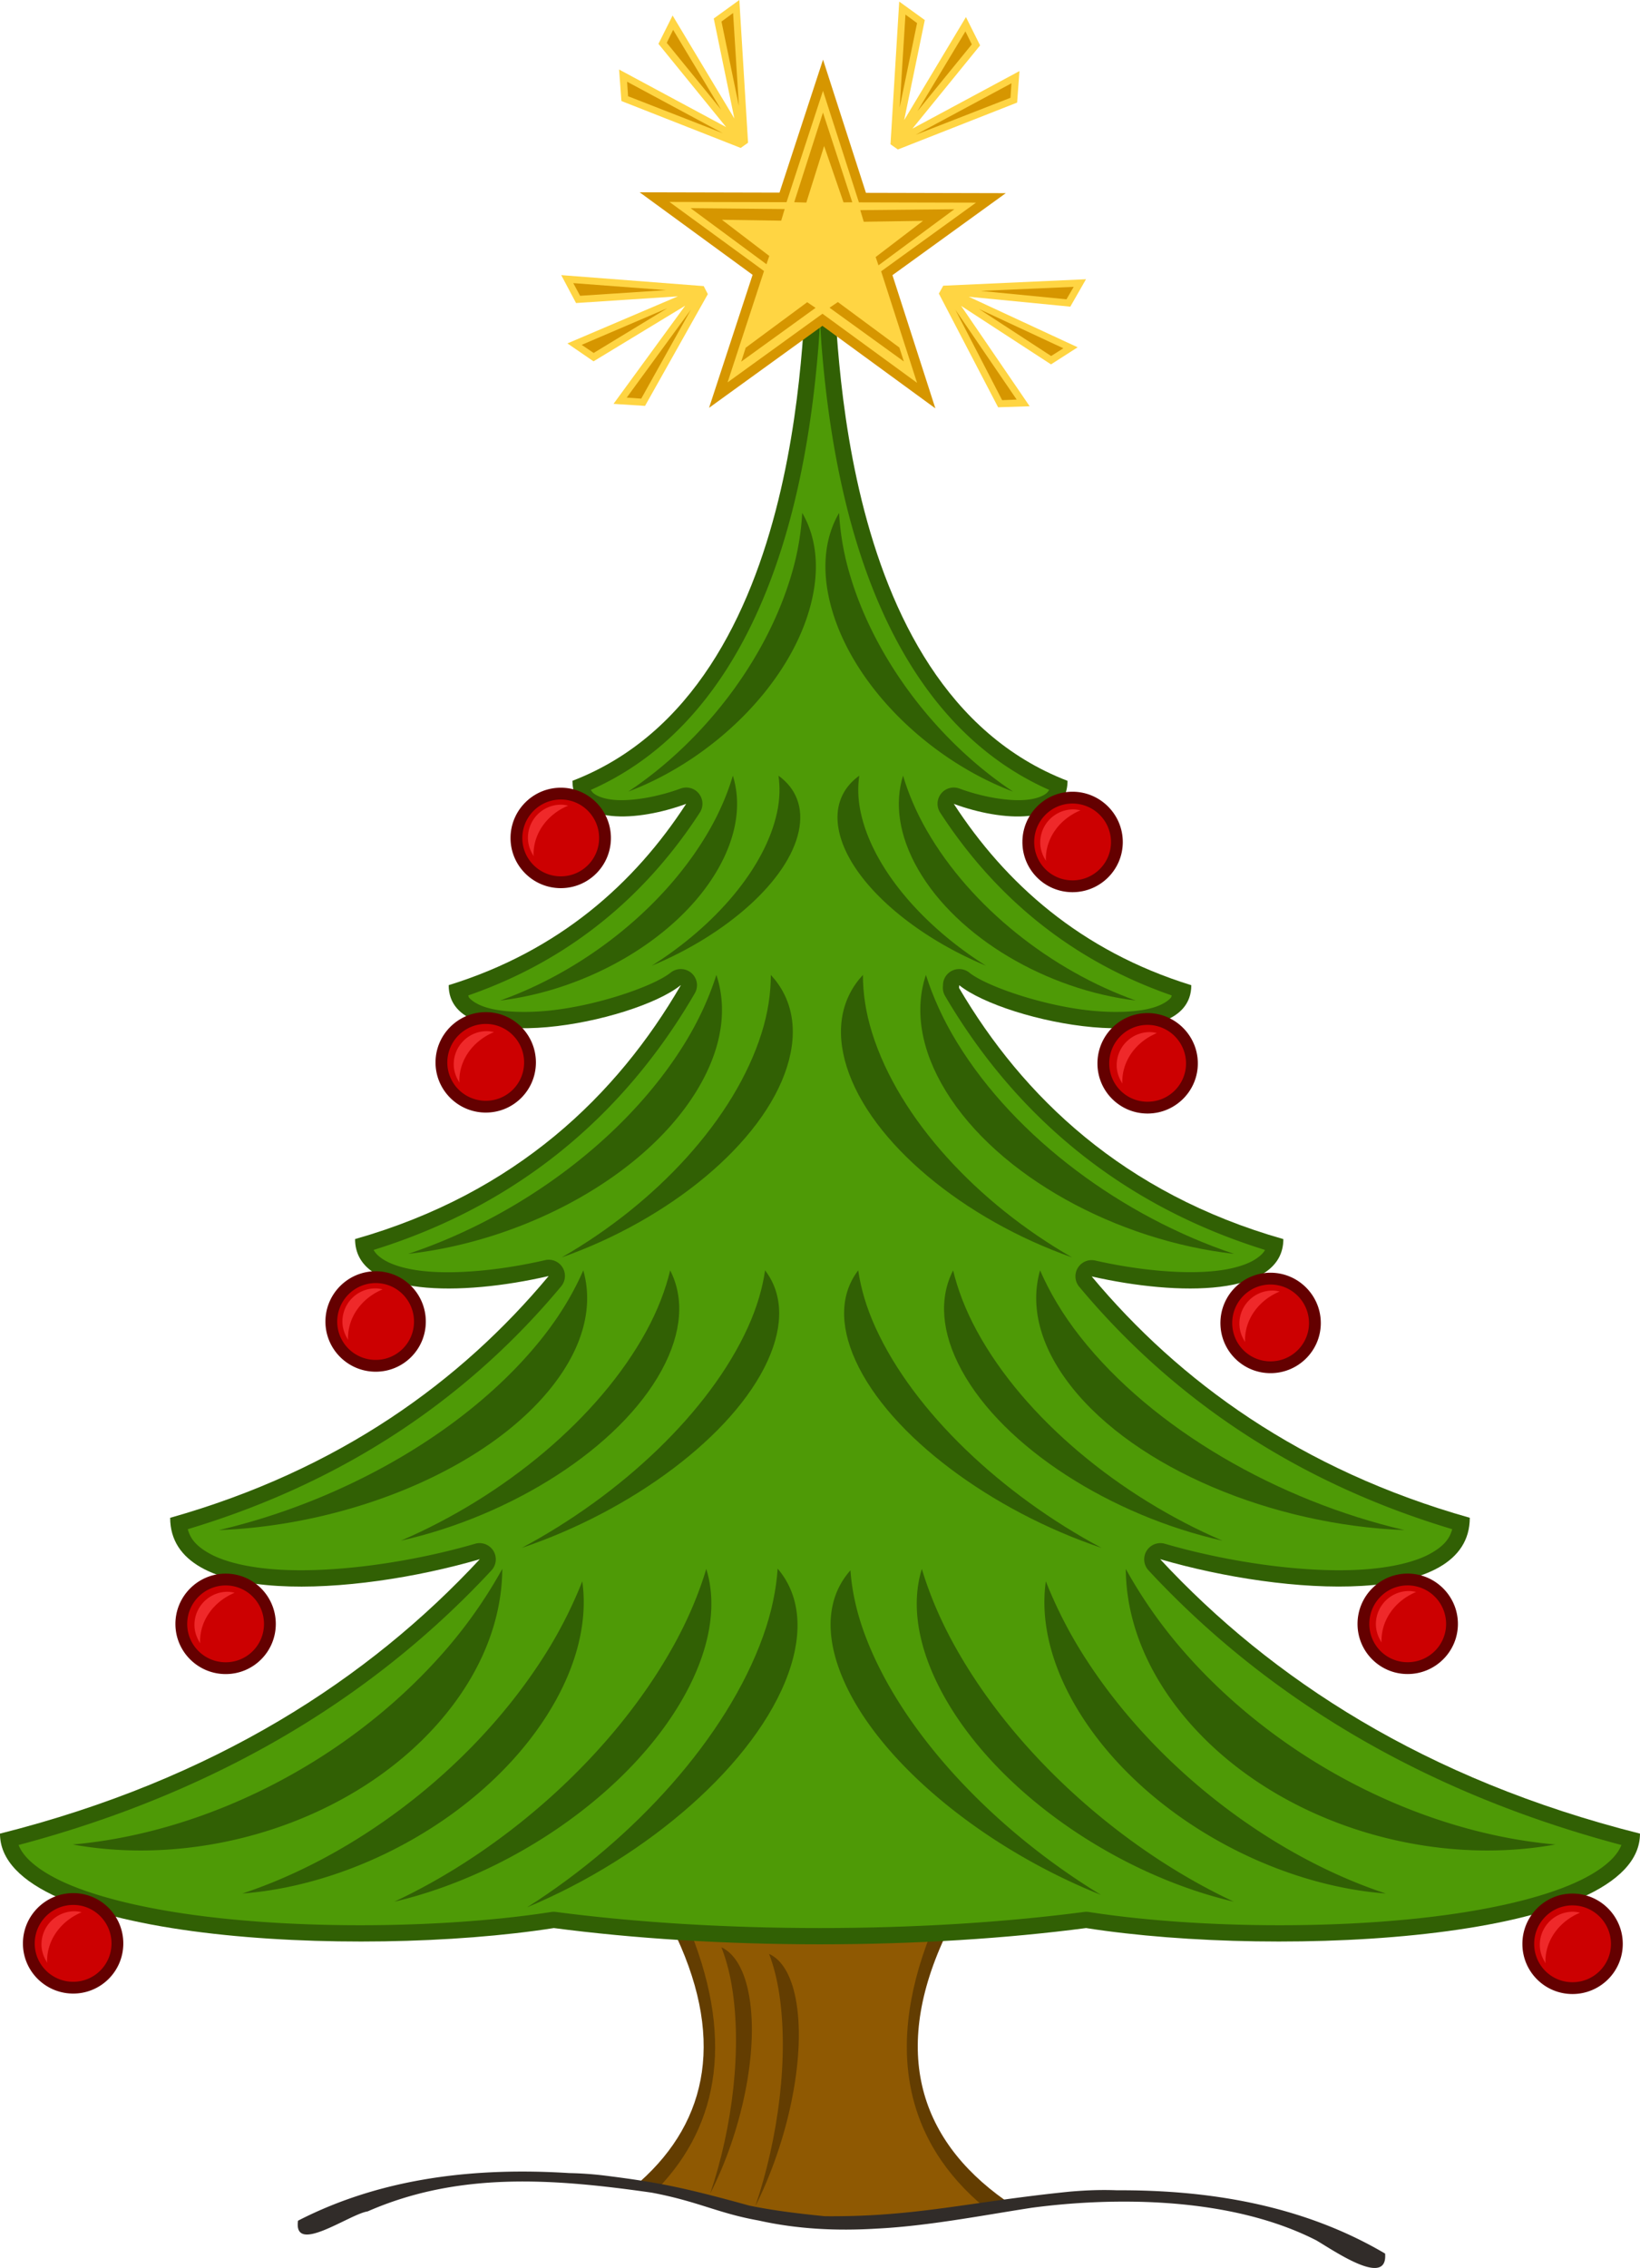
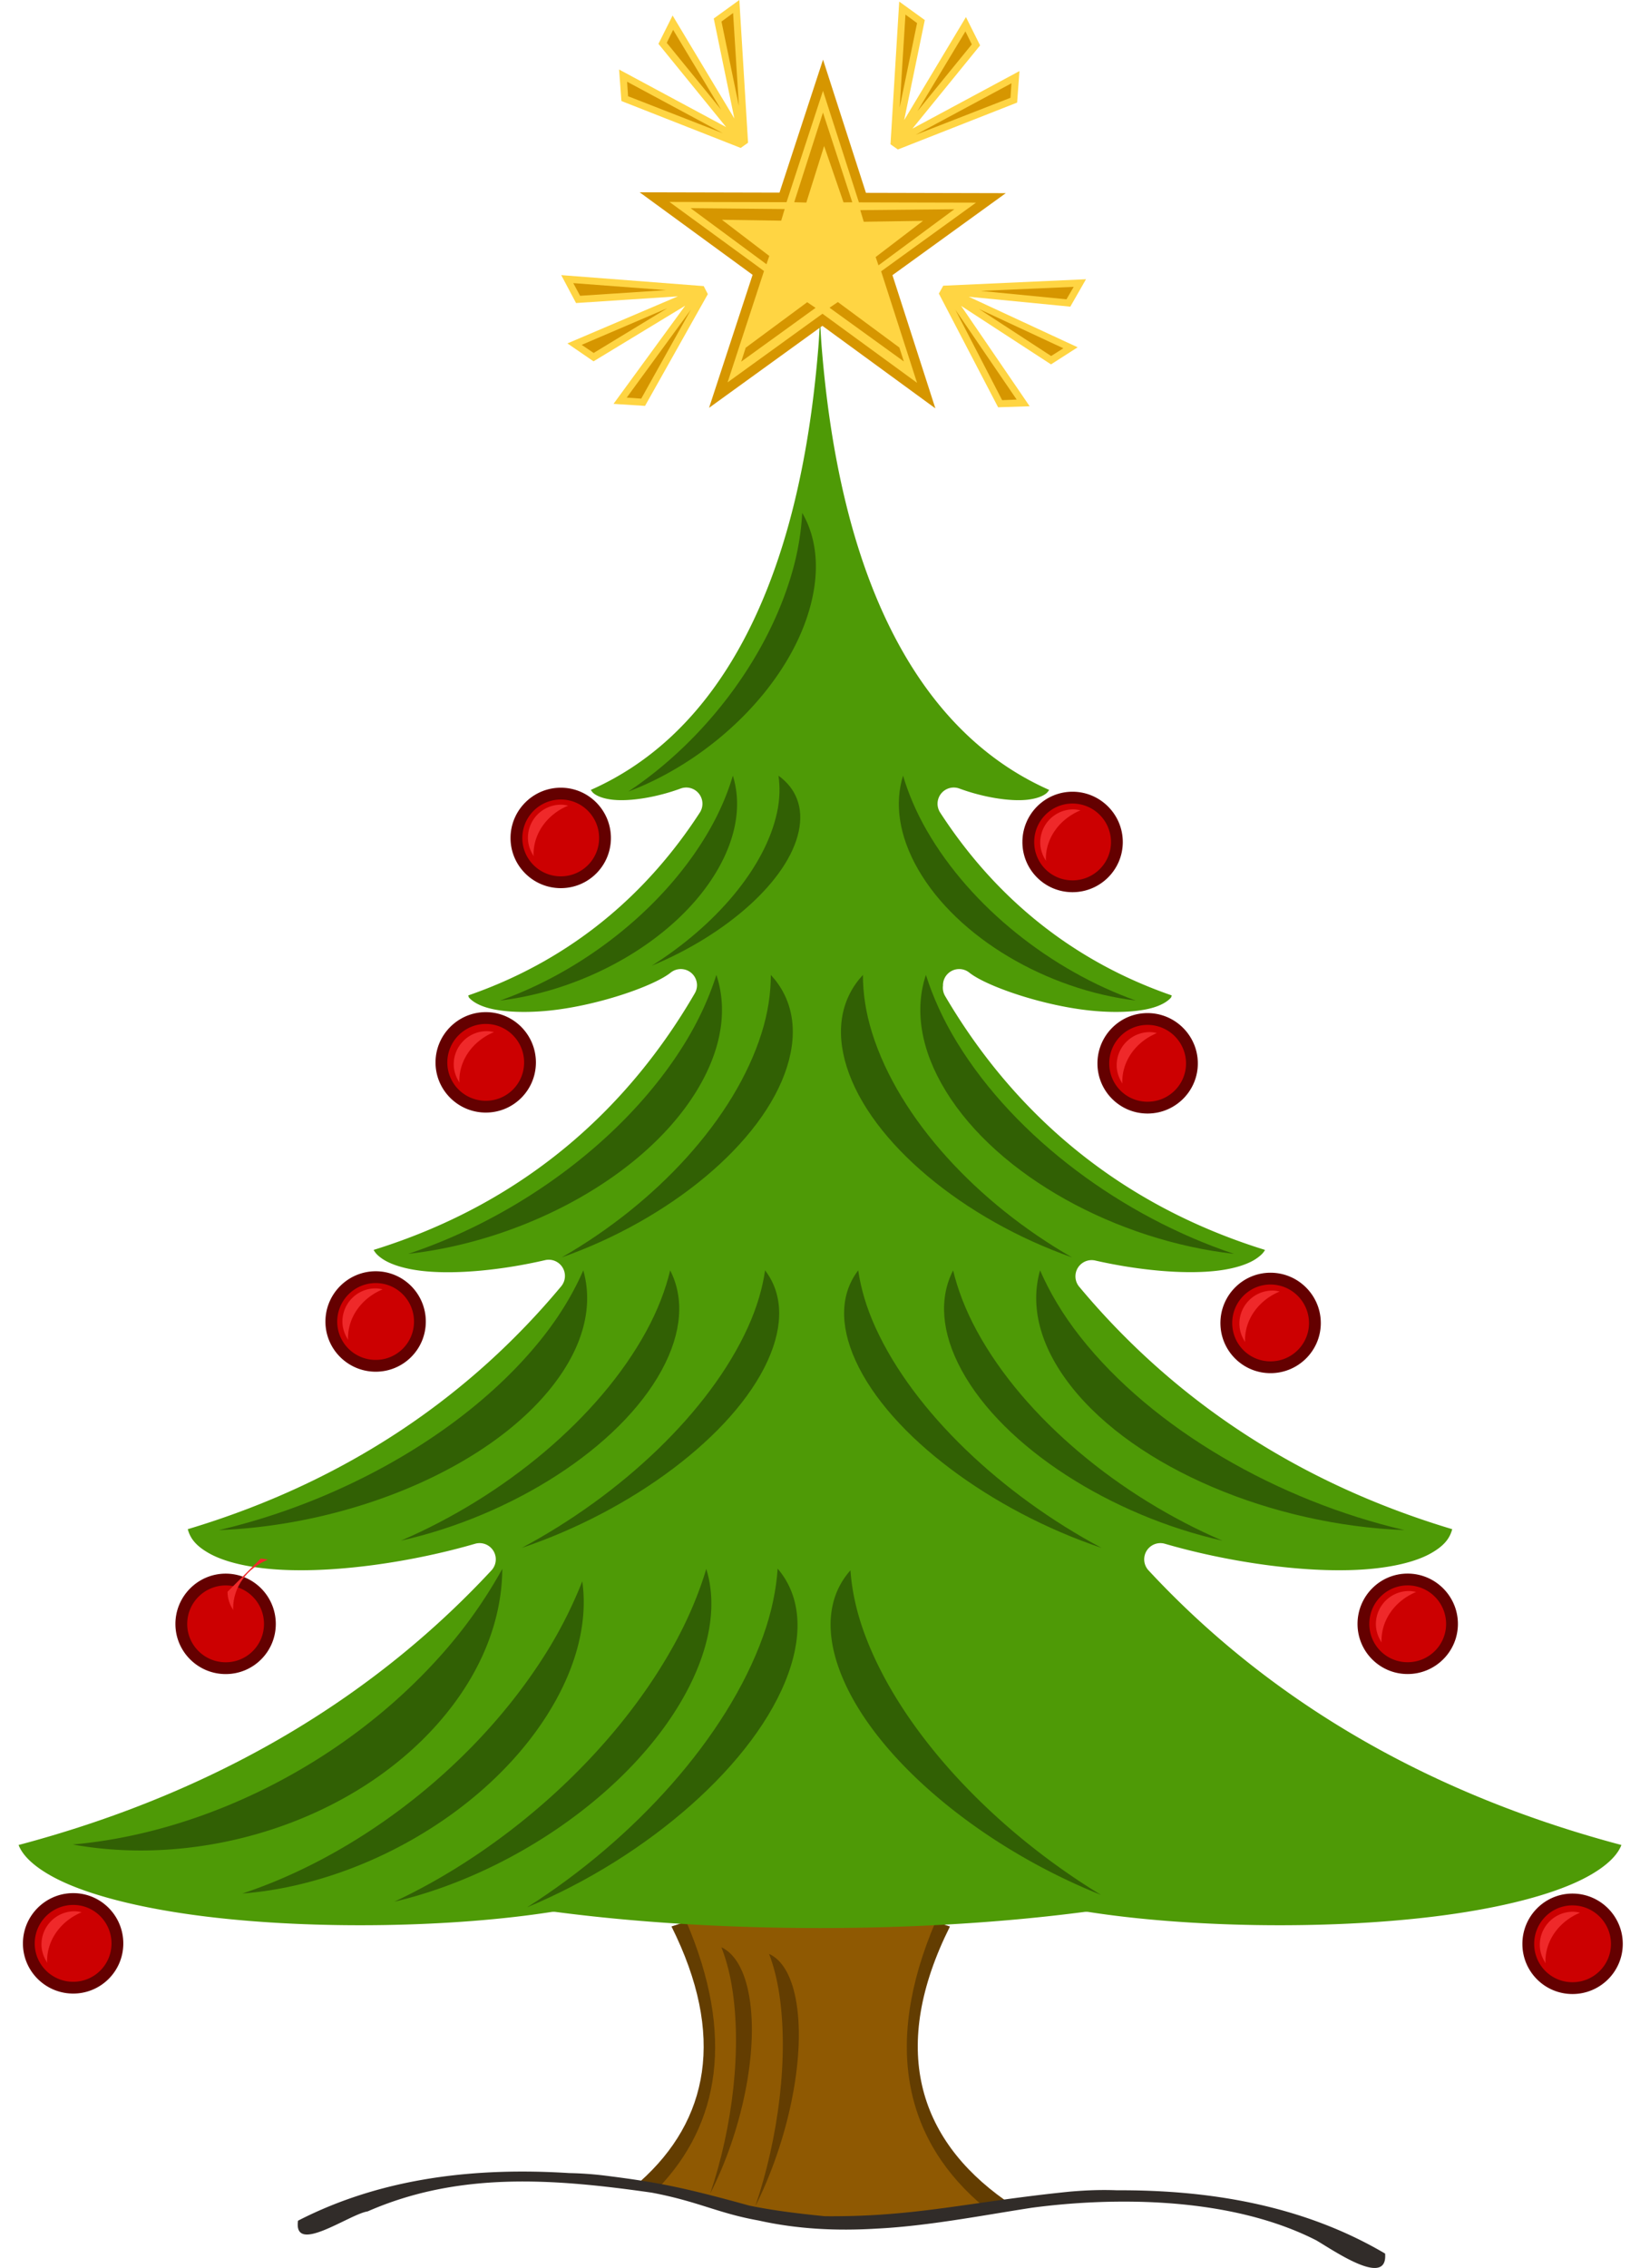
<svg xmlns="http://www.w3.org/2000/svg" viewBox="0 0 265 366.23">
  <path d="M131 307.327c-7.5 0-15 1.25-22.5 3.75 8.806 17.613 5.982 31.33-5.063 41.188 5.13.8 9.571 1.8 17.626 4.031 4.044.833 8.11 1.306 12.218 1.719 11.321.095 18.837-1.31 29.125-2.719-14.14-9.99-18.66-24.71-8.91-44.21-7.5-2.5-15-3.75-22.5-3.75z" fill="#633d01" />
  <path d="M131.04 306.377c-6.714 0-13.428 1.306-20.143 3.917 7.884 18.398 5.355 32.726-4.532 43.023 4.592.837 8.568 1.881 15.778 4.211 3.62.87 7.261 1.364 10.939 1.795 10.135.1 16.864-1.367 26.074-2.84-12.654-10.439-16.702-25.82-7.973-46.189-6.714-2.61-13.428-3.917-20.143-3.917z" fill="#8f5902" />
-   <path d="M132.5 40.832c-.75 0-1.5.75-2 2.25-1 5 1 68-38 83 0 7.305 10.673 6.576 18.375 3.719-8.276 12.74-20.431 23.738-38.375 29.28 0 12.049 30 6.025 37.5 0v.032c-10.266 17.666-26.548 33.557-52.625 40.969 0 9.4 17.253 9.211 31.281 5.969-14.189 17.01-33.847 31.32-61.16 39.04 0 14.504 29.723 12.606 50.031 6.687-17.927 19.3-42.825 35.57-77.53 44.31 0 17.27 57.646 20.228 89.5 15.25 12.769 1.671 27.417 2.625 43 2.625s30.231-.954 43-2.625c31.854 4.978 89.5 2.02 89.5-15.25-34.705-8.739-59.603-25.005-77.531-44.312 20.31 5.91 50.03 7.81 50.03-6.69-27.276-7.704-46.913-21.992-61.094-38.969 13.972 3.174 30.969 3.3 30.969-6.03-25.881-7.357-42.127-23.057-52.406-40.563.02-.149.031-.282.031-.437 7.5 6.024 37.5 12.048 37.5 0-17.944-5.544-30.099-16.542-38.375-29.281 7.702 2.856 18.375 3.586 18.375-3.72-39-15-37-78-38-83-.5-1.5-1.25-2.25-2-2.25z" fill="#316004" />
  <path d="M132.5 51.957c-.09 1.449-.14 2.586-.281 4.313-.57 6.929-1.64 15.867-3.938 25.187-4.435 17.99-13.61 37.599-32.812 46.095.129.198.26.392.469.562.556.453 1.633.878 3.125 1.031 2.983.307 7.357-.496 10.906-1.812a2.618 2.618 0 013.094 3.906c-8.16 12.562-20.164 23.542-37.406 29.5.064.093.047.253.125.344.447.523 1.246 1.058 2.406 1.468 2.32.82 6.035 1.045 10.031.688 7.993-.713 17.403-3.976 20.156-6.188a2.618 2.618 0 014.25 2.032 2.618 2.618 0 01-.375 1.343c-10.213 17.575-26.493 33.525-51.875 41.406.279.53.726.974 1.406 1.438 1.293.883 3.5 1.606 6.281 1.937 5.563.663 13.204-.147 20-1.718a2.618 2.618 0 012.594 4.25c-14.102 16.907-33.626 31.193-60.312 39.188.43 1.654 1.505 2.79 3.406 3.875 2.536 1.445 6.564 2.37 11.312 2.656 9.499.57 21.853-1.304 31.75-4.188a2.618 2.618 0 012.625 4.282C61.611 272.75 36.901 288.93 3 297.927c.288.716.731 1.412 1.438 2.156 1.294 1.362 3.379 2.746 6.125 3.969 5.492 2.445 13.518 4.287 22.562 5.406 18.09 2.238 40.358 1.72 55.969-.719a2.618 2.618 0 01.75 0c12.64 1.654 27.18 2.594 42.656 2.594s30.016-.94 42.656-2.594a2.618 2.618 0 01.75 0c15.61 2.44 37.879 2.957 55.969.719 9.045-1.12 17.07-2.96 22.562-5.406 2.746-1.223 4.83-2.607 6.125-3.97.707-.743 1.15-1.439 1.437-2.155-33.9-8.997-58.61-25.177-76.438-44.375a2.618 2.618 0 012.625-4.282c9.897 2.884 22.252 4.758 31.75 4.188 4.75-.285 8.778-1.211 11.312-2.656 1.902-1.084 2.977-2.22 3.407-3.875-26.65-7.984-46.153-22.248-60.25-39.125a2.618 2.618 0 012.593-4.25c6.77 1.537 14.323 2.3 19.812 1.625 2.745-.338 4.918-1.06 6.188-1.938.668-.461 1.132-.88 1.406-1.406-25.204-7.816-41.457-23.577-51.688-41a2.618 2.618 0 01-.344-1.656c.011-.083 0-.071 0-.094a2.618 2.618 0 014.25-2.031c2.754 2.212 12.163 5.474 20.156 6.187 3.997.357 7.711.133 10.031-.687 1.16-.41 1.96-.945 2.407-1.469.077-.09.06-.25.125-.344-17.242-5.958-29.246-16.938-37.406-29.5a2.618 2.618 0 013.093-3.906c3.55 1.317 7.923 2.12 10.906 1.813 1.492-.154 2.57-.578 3.125-1.032.209-.17.34-.364.47-.562-19.19-8.49-28.37-28.1-32.8-46.09-2.3-9.32-3.37-18.258-3.94-25.188-.14-1.726-.19-2.863-.28-4.312z" fill="#4e9a06" />
  <path d="M97.47 351.277a56.725 56.725 0 00-5.5-.375c-14.798-.93-30.05.62-43.813 7.688-.796 5.605 8.278-1.043 11.25-1.5 14.71-6.435 29.874-5.315 45.875-3.032 7.612 1.434 10.628 3.308 17.281 4.5 6.314 1.414 12.707 1.705 19.094 1.313 8.19-.404 16.946-2.112 25.032-3.363 11.062-1.484 31.037-2.352 45.968 5.238 2.778 1.604 11.626 7.798 11.156 2.156-13.33-7.853-28.485-10.289-43.312-10.219-2.558-.106-5.11-.002-7.656.219-16.512 1.673-24.764 4.093-39.562 3.969-4.108-.414-8.174-.886-12.22-1.72-10.938-3.028-15.193-3.833-23.593-4.874z" fill="#312c29" />
  <path d="M151.14 65.94l-18.251-13.325-18.314 13.239 7.033-21.476-18.25-13.326 22.598.052L132.99 9.63l6.933 21.508 22.598.054-18.313 13.24 6.932 21.508z" fill="#d69600" />
  <path d="M148.18 61.819l-15.282-11.157-15.334 11.085 5.888-17.982-15.28-11.158 18.92.044 5.89-17.981 5.806 18.009 18.92.045-15.332 11.086 5.804 18.009z" fill="#ffd543" />
  <path d="M115.99 140.377c3.121-5.432 3.82-10.678 2.429-15.122-.853 2.856-2.083 5.804-3.814 8.815-7.18 12.494-20.262 22.681-33.788 27.493 14.307-1.723 28.805-10.105 35.173-21.186zM112.54 176.187c4.134-6.739 5.06-13.247 3.216-18.761-1.129 3.543-2.758 7.2-5.05 10.937-9.509 15.5-26.833 28.138-44.745 34.109 18.946-2.138 38.146-12.536 46.579-26.284zM89.24 223.847c5.117-6.51 6.643-13.015 5.01-18.712-1.527 3.497-3.62 7.073-6.457 10.683-11.77 14.973-32.026 26.503-52.43 31.258 21.265-.813 43.439-9.948 53.877-23.228zM130.79 98.417c1.769-6.135 1.226-11.509-1.164-15.59a43.06 43.06 0 01-1.653 9.659c-4.07 14.112-14.415 27.339-26.446 35.335 13.51-5.116 25.655-16.888 29.263-29.404z" fill="#316004" />
  <path d="M127.18 172.247c1.895-6.033.803-11.128-2.626-14.819 0 2.923-.444 6.05-1.495 9.396-4.36 13.877-17.034 27.473-32.292 36.215 17.405-6.119 32.547-18.484 36.413-30.792zM152.83 176.187c-4.134-6.739-5.06-13.247-3.216-18.761 1.129 3.543 2.758 7.2 5.05 10.937 9.509 15.5 26.833 28.138 44.745 34.109-18.946-2.138-38.146-12.536-46.579-26.284z" fill="#316004" />
  <path d="M136.81 172.247c-1.895-6.033-.803-11.128 2.626-14.819 0 2.923.444 6.05 1.495 9.396 4.36 13.877 17.034 27.473 32.292 36.215-17.405-6.119-32.547-18.484-36.413-30.792zM106.92 221.257c3.34-6.139 3.635-11.707 1.373-16.116-.758 3.105-1.984 6.364-3.836 9.768-7.684 14.12-23.1 26.759-39.68 33.873 17.918-4.021 35.328-15.001 42.143-27.525zM124.04 219.737c2.705-5.935 2.38-10.956-.414-14.601-.422 2.878-1.302 5.957-2.801 9.248-6.222 13.652-20.466 27.002-36.516 35.564 17.755-5.972 34.213-18.102 39.732-30.211zM173.07 223.847c-5.117-6.51-6.643-13.015-5.01-18.712 1.527 3.497 3.62 7.073 6.457 10.683 11.77 14.973 32.026 26.503 52.43 31.258-21.265-.813-43.439-9.948-53.877-23.228z" fill="#316004" />
  <path d="M155.38 221.257c-3.34-6.139-3.635-11.707-1.373-16.116.758 3.105 1.984 6.364 3.836 9.768 7.684 14.12 23.1 26.759 39.68 33.873-17.918-4.021-35.328-15.001-42.143-27.525zM138.26 219.737c-2.705-5.935-2.38-10.956.414-14.601.422 2.878 1.302 5.957 2.801 9.248 6.222 13.652 20.466 27.002 36.516 35.564-17.755-5.972-34.213-18.102-39.732-30.211zM148.35 140.377c-3.121-5.432-3.82-10.678-2.429-15.122.853 2.856 2.083 5.804 3.814 8.815 7.18 12.494 20.262 22.681 33.788 27.493-14.307-1.723-28.805-10.105-35.173-21.186z" fill="#316004" />
-   <path d="M135.58 134.257c-.83-3.875.432-6.957 3.27-9-.267 1.812-.23 3.782.231 5.931 1.91 8.914 9.912 18.246 20.24 24.752-12.135-5.032-22.047-13.777-23.74-21.683zM134.42 98.417c-1.769-6.135-1.226-11.509 1.164-15.59a43.06 43.06 0 001.653 9.659c4.07 14.112 14.415 27.339 26.446 35.335-13.51-5.116-25.655-16.888-29.263-29.404zM192.16 278.127c-6.853-7.839-10.205-16.503-10.247-24.781a76.48 76.48 0 009.355 13.313c15.763 18.031 38.81 29.32 60.057 31.184-20.956 3.8-45.185-3.724-59.166-19.716z" fill="#316004" />
-   <path d="M174.95 277.367c-5.015-7.736-6.899-15.388-5.958-22.024a71.27 71.27 0 006.539 12.653c11.536 17.795 30.183 31.744 48.382 37.763-18.615-1.422-38.731-12.609-48.963-28.392zM152.45 273.737c-4.23-7.662-5.253-14.714-3.495-20.39 1.181 3.91 2.864 7.998 5.21 12.247 9.729 17.623 27.222 33.079 45.202 41.484-18.955-4.432-38.287-17.709-46.917-33.34z" fill="#316004" />
  <path d="M135.7 269.807c-2.54-6.782-1.74-12.353 1.723-16.234.228 3.232.955 6.717 2.363 10.477 5.84 15.599 20.752 31.372 38.11 41.928-19.503-7.78-37.015-22.335-42.196-36.171zM70.914 278.127c6.853-7.839 10.205-16.503 10.247-24.781a76.48 76.48 0 01-9.355 13.313c-15.763 18.031-38.81 29.32-60.057 31.184 20.956 3.8 45.185-3.724 59.166-19.716z" fill="#316004" />
  <path d="M88.13 277.367c5.015-7.736 6.899-15.388 5.958-22.024a71.27 71.27 0 01-6.539 12.653c-11.536 17.795-30.183 31.744-48.382 37.763 18.615-1.422 38.731-12.609 48.963-28.392zM110.63 273.737c4.23-7.662 5.253-14.714 3.495-20.39-1.181 3.91-2.864 7.998-5.21 12.247-9.729 17.623-27.222 33.079-45.202 41.484 18.955-4.432 38.287-17.709 46.917-33.34z" fill="#316004" />
  <path d="M127.38 270.237c2.54-7.076 1.74-12.889-1.723-16.939-.228 3.373-.955 7.008-2.363 10.932-5.84 16.277-20.752 32.735-38.11 43.749 19.503-8.117 37.015-23.306 42.196-37.742z" fill="#316004" />
  <path d="M111.59 33.613l12.261 9.056.454-1.34-7.653-5.841 9.578.146.562-1.875-15.202-.146zM146.05 58.37l-12.01-8.68 1.347-.913 9.937 7.345.726 2.248zM154.21 33.788l-12.261 9.056-.454-1.34 7.653-5.841-9.578.146-.562-1.875 15.202-.146zM132.98 18.179l4.736 14.488-1.415.009-3.135-9.102-2.876 9.137-1.957-.057 4.647-14.476zM119.77 58.394l12.01-8.68-1.347-.913-9.937 7.345-.726 2.248z" fill="#d69600" />
  <path d="M121.09 322.507c-.727-4.343-2.353-7.051-4.522-8.07.697 1.776 1.276 3.836 1.68 6.244 1.672 9.99.153 22.778-3.494 33.537 5.08-9.93 7.82-22.85 6.336-31.711zM128.73 323.637c-.685-4.42-2.287-7.142-4.451-8.122.68 1.797 1.24 3.886 1.62 6.337 1.575 10.167-.078 23.286-3.845 34.392 5.195-10.3 8.073-23.59 6.676-32.607z" fill="#633d01" />
  <path d="M129.06 134.257c.83-3.875-.432-6.957-3.27-9 .267 1.812.23 3.782-.231 5.931-1.91 8.914-9.912 18.246-20.24 24.752 12.135-5.032 22.047-13.777 23.74-21.683z" fill="#316004" />
  <path d="M119.466 0l-4.134 2.989 3.331 16.15-9.98-16.634-2.288 4.575L117.33 20.52l-17.294-9.293.376 5.087 19.272 7.573 1.19-.839L119.465 0z" fill="#ffd543" />
  <path d="M118.456 2.104l-1.875 1.375 2.812 13.625-.937-15zm-9.688 2.718l-1.03 2.094 8.78 10.781-7.75-12.875zm-7.437 8.375l.156 2.344 15.312 5.969-15.469-8.313z" fill="#d69600" />
  <path d="M90.688 44.429l2.392 4.505 16.455-1.081-17.848 7.601 4.219 2.894 14.812-8.985-11.58 15.853 5.09.327 10.149-18.049-.667-1.294-23.022-1.772z" fill="#ffd543" />
  <path d="M92.633 45.718l1.104 2.046 13.882-.914-14.986-1.132zm1.362 9.97l1.932 1.308 11.885-7.217-13.817 5.908zm7.274 8.517l2.343.167 8.015-14.347-10.358 14.18z" fill="#d69600" />
  <path d="M145.3.252l4.134 2.989-3.331 16.15 9.98-16.634 2.287 4.575-10.934 13.438 17.293-9.292-.375 5.087-19.272 7.573-1.19-.839L145.3.252z" fill="#ffd543" />
  <path d="M146.31 2.356l1.875 1.375-2.813 13.625.938-15zm9.687 2.718l1.032 2.094-8.782 10.781 7.75-12.875zm7.438 8.375l-.156 2.344-15.312 5.969 15.469-8.313z" fill="#d69600" />
  <path d="M175.48 45.092l-2.533 4.427-16.412-1.6 17.598 8.16-4.307 2.76-14.522-9.448 11.073 16.21-5.097.167-9.574-18.36.708-1.273 23.066-1.044z" fill="#ffd543" />
  <path d="M173.496 46.319l-1.169 2.01-13.846-1.352 15.015-.658zm-1.677 9.92l-1.972 1.248-11.651-7.588 13.624 6.34zm-7.539 8.284l-2.347.094-7.558-14.593 9.905 14.5z" fill="#d69600" />
  <path d="M179.872 135.951a6.553 6.553 0 11-13.105 0 6.553 6.553 0 0113.105 0z" fill="#cc0001" />
  <path d="M173.3 127.847c-4.476 0-8.094 3.649-8.094 8.125s3.618 8.094 8.094 8.094 8.125-3.618 8.125-8.094-3.649-8.125-8.125-8.125zm0 1.906a6.226 6.226 0 016.219 6.219c0 3.428-2.79 6.187-6.219 6.187-3.428 0-6.187-2.759-6.187-6.187s2.759-6.219 6.187-6.219z" fill="#640000" />
  <path d="M173.43 130.697a5.351 5.351 0 00-5.344 5.344c0 1.095.371 2.121.938 2.968-.003-.095-.031-.184-.031-.28 0-3.49 2.286-6.502 5.593-7.876-.376-.084-.754-.156-1.156-.156z" fill="#ef292a" />
  <path d="M191.988 171.699a6.553 6.553 0 11-13.106 0 6.553 6.553 0 0113.106 0z" fill="#cc0001" />
  <path d="M185.426 163.592c-4.477 0-8.094 3.648-8.094 8.125s3.617 8.093 8.094 8.093 8.125-3.617 8.125-8.093-3.65-8.125-8.125-8.125zm0 1.906a6.226 6.226 0 016.218 6.219c0 3.428-2.79 6.187-6.218 6.187-3.429 0-6.188-2.759-6.188-6.187s2.76-6.22 6.188-6.22z" fill="#640000" />
  <path d="M185.78 166.662a5.351 5.351 0 00-5.343 5.343c0 1.096.37 2.122.937 2.97-.003-.097-.03-.186-.03-.282 0-3.49 2.285-6.502 5.593-7.875-.376-.084-.755-.156-1.156-.156z" fill="#ef292a" />
  <g>
    <path d="M211.858 213.623a6.553 6.553 0 11-13.105 0 6.553 6.553 0 0113.105 0z" fill="#cc0001" />
    <path d="M205.296 205.516c-4.476 0-8.094 3.648-8.094 8.125s3.618 8.093 8.094 8.093 8.125-3.617 8.125-8.093-3.649-8.125-8.125-8.125zm0 1.906a6.226 6.226 0 016.219 6.219c0 3.428-2.79 6.187-6.219 6.187-3.428 0-6.187-2.759-6.187-6.187s2.759-6.22 6.187-6.22z" fill="#640000" />
    <path d="M205.611 208.397a5.351 5.351 0 00-5.344 5.343c0 1.096.371 2.122.938 2.97-.003-.097-.031-.186-.031-.282 0-3.49 2.286-6.502 5.593-7.875-.376-.084-.754-.156-1.156-.156z" fill="#ef292a" />
  </g>
  <g>
    <path d="M234.013 262.206a6.553 6.553 0 11-13.106 0 6.553 6.553 0 0113.106 0z" fill="#cc0001" />
    <path d="M227.45 254.099c-4.475 0-8.093 3.649-8.093 8.125s3.618 8.094 8.094 8.094 8.125-3.618 8.125-8.094-3.65-8.125-8.125-8.125zm0 1.906a6.226 6.226 0 016.22 6.219c0 3.428-2.79 6.187-6.22 6.187-3.428 0-6.187-2.759-6.187-6.187s2.76-6.219 6.188-6.219z" fill="#640000" />
    <path d="M227.667 256.912a5.351 5.351 0 00-5.344 5.344c0 1.095.37 2.121.937 2.968-.003-.095-.03-.184-.03-.28 0-3.49 2.285-6.502 5.593-7.876-.376-.084-.755-.156-1.156-.156z" fill="#ef292a" />
  </g>
  <g>
    <path d="M260.651 313.878a6.553 6.553 0 11-13.105 0 6.553 6.553 0 0113.105 0z" fill="#cc0001" />
    <path d="M254.09 305.77c-4.477 0-8.094 3.65-8.094 8.126s3.617 8.094 8.094 8.094 8.125-3.618 8.125-8.094-3.65-8.125-8.125-8.125zm0 1.907a6.226 6.226 0 016.218 6.219c0 3.428-2.79 6.187-6.218 6.187-3.429 0-6.188-2.759-6.188-6.187s2.759-6.22 6.188-6.22z" fill="#640000" />
    <path d="M254.155 308.7a5.351 5.351 0 00-5.343 5.345c0 1.095.37 2.121.937 2.968-.003-.095-.031-.185-.031-.28 0-3.49 2.286-6.503 5.594-7.876-.376-.084-.755-.156-1.156-.156z" fill="#ef292a" />
  </g>
  <g>
    <path d="M84.058 135.31a6.553 6.553 0 1013.106 0 6.553 6.553 0 00-13.106 0z" fill="#cc0001" />
    <path d="M90.62 127.197c4.476 0 8.094 3.649 8.094 8.125s-3.618 8.094-8.094 8.094-8.125-3.618-8.125-8.094 3.649-8.125 8.125-8.125zm0 1.906a6.226 6.226 0 00-6.219 6.219c0 3.429 2.79 6.188 6.219 6.188 3.429 0 6.188-2.76 6.188-6.188s-2.76-6.219-6.188-6.219z" fill="#640000" />
    <path d="M90.65 129.937a5.351 5.351 0 00-5.344 5.344c0 1.095.371 2.121.938 2.969-.003-.096-.031-.185-.031-.282 0-3.49 2.286-6.501 5.593-7.875-.376-.084-.755-.156-1.156-.156z" fill="#ef292a" />
  </g>
  <g>
    <path d="M71.938 171.544a6.553 6.553 0 1013.106 0 6.553 6.553 0 00-13.106 0z" fill="#cc0001" />
    <path d="M78.5 163.437c4.476 0 8.094 3.649 8.094 8.125s-3.618 8.094-8.094 8.094-8.125-3.618-8.125-8.094 3.649-8.125 8.125-8.125zm0 1.906a6.226 6.226 0 00-6.219 6.219c0 3.429 2.79 6.188 6.219 6.188 3.429 0 6.188-2.76 6.188-6.188s-2.76-6.219-6.188-6.219z" fill="#640000" />
    <path d="M78.66 166.507a5.351 5.351 0 00-5.344 5.344c0 1.095.371 2.121.938 2.969-.003-.096-.032-.185-.032-.282 0-3.49 2.287-6.501 5.594-7.875-.376-.084-.755-.156-1.156-.156z" fill="#ef292a" />
  </g>
  <g>
    <path d="M54.148 213.387a6.553 6.553 0 1013.106 0 6.553 6.553 0 00-13.106 0z" fill="#cc0001" />
    <path d="M60.71 205.28c4.476 0 8.094 3.649 8.094 8.125s-3.618 8.094-8.094 8.094-8.125-3.618-8.125-8.094 3.649-8.125 8.125-8.125zm0 1.906a6.226 6.226 0 00-6.219 6.219c0 3.429 2.79 6.188 6.219 6.188 3.428 0 6.187-2.76 6.187-6.188s-2.759-6.219-6.187-6.219z" fill="#640000" />
    <path d="M60.673 208.047a5.351 5.351 0 00-5.344 5.344c0 1.095.371 2.121.938 2.969-.003-.096-.032-.185-.032-.282 0-3.49 2.287-6.501 5.594-7.875-.376-.084-.755-.156-1.156-.156z" fill="#ef292a" />
  </g>
  <g>
    <path d="M29.908 262.213a6.553 6.553 0 1013.106 0 6.553 6.553 0 00-13.106 0z" fill="#cc0001" />
    <path d="M36.47 254.106c4.476 0 8.094 3.649 8.094 8.125s-3.618 8.094-8.094 8.094-8.125-3.618-8.125-8.094 3.649-8.125 8.125-8.125zm0 1.906a6.226 6.226 0 00-6.219 6.219c0 3.429 2.79 6.188 6.219 6.188 3.428 0 6.187-2.76 6.187-6.188s-2.759-6.219-6.187-6.219z" fill="#640000" />
-     <path d="M36.764 257.037a5.351 5.351 0 00-5.344 5.344c0 1.095.371 2.121.938 2.969-.003-.096-.032-.185-.032-.282 0-3.49 2.287-6.501 5.594-7.875-.376-.084-.755-.156-1.156-.156z" fill="#ef292a" />
+     <path d="M36.764 257.037c0 1.095.371 2.121.938 2.969-.003-.096-.032-.185-.032-.282 0-3.49 2.287-6.501 5.594-7.875-.376-.084-.755-.156-1.156-.156z" fill="#ef292a" />
  </g>
  <g>
    <path d="M5.268 313.804a6.553 6.553 0 1013.106 0 6.553 6.553 0 00-13.106 0z" fill="#cc0001" />
    <path d="M11.83 305.697c4.476 0 8.094 3.649 8.094 8.125s-3.618 8.094-8.094 8.094-8.125-3.618-8.125-8.094 3.649-8.125 8.125-8.125zm0 1.906a6.226 6.226 0 00-6.219 6.219c0 3.429 2.79 6.188 6.219 6.188 3.428 0 6.187-2.76 6.187-6.188s-2.759-6.219-6.187-6.219z" fill="#640000" />
    <path d="M12.048 308.627a5.351 5.351 0 00-5.344 5.344c0 1.095.371 2.121.938 2.969-.003-.096-.031-.185-.031-.282 0-3.49 2.286-6.501 5.593-7.875-.376-.084-.755-.156-1.156-.156z" fill="#ef292a" />
  </g>
</svg>